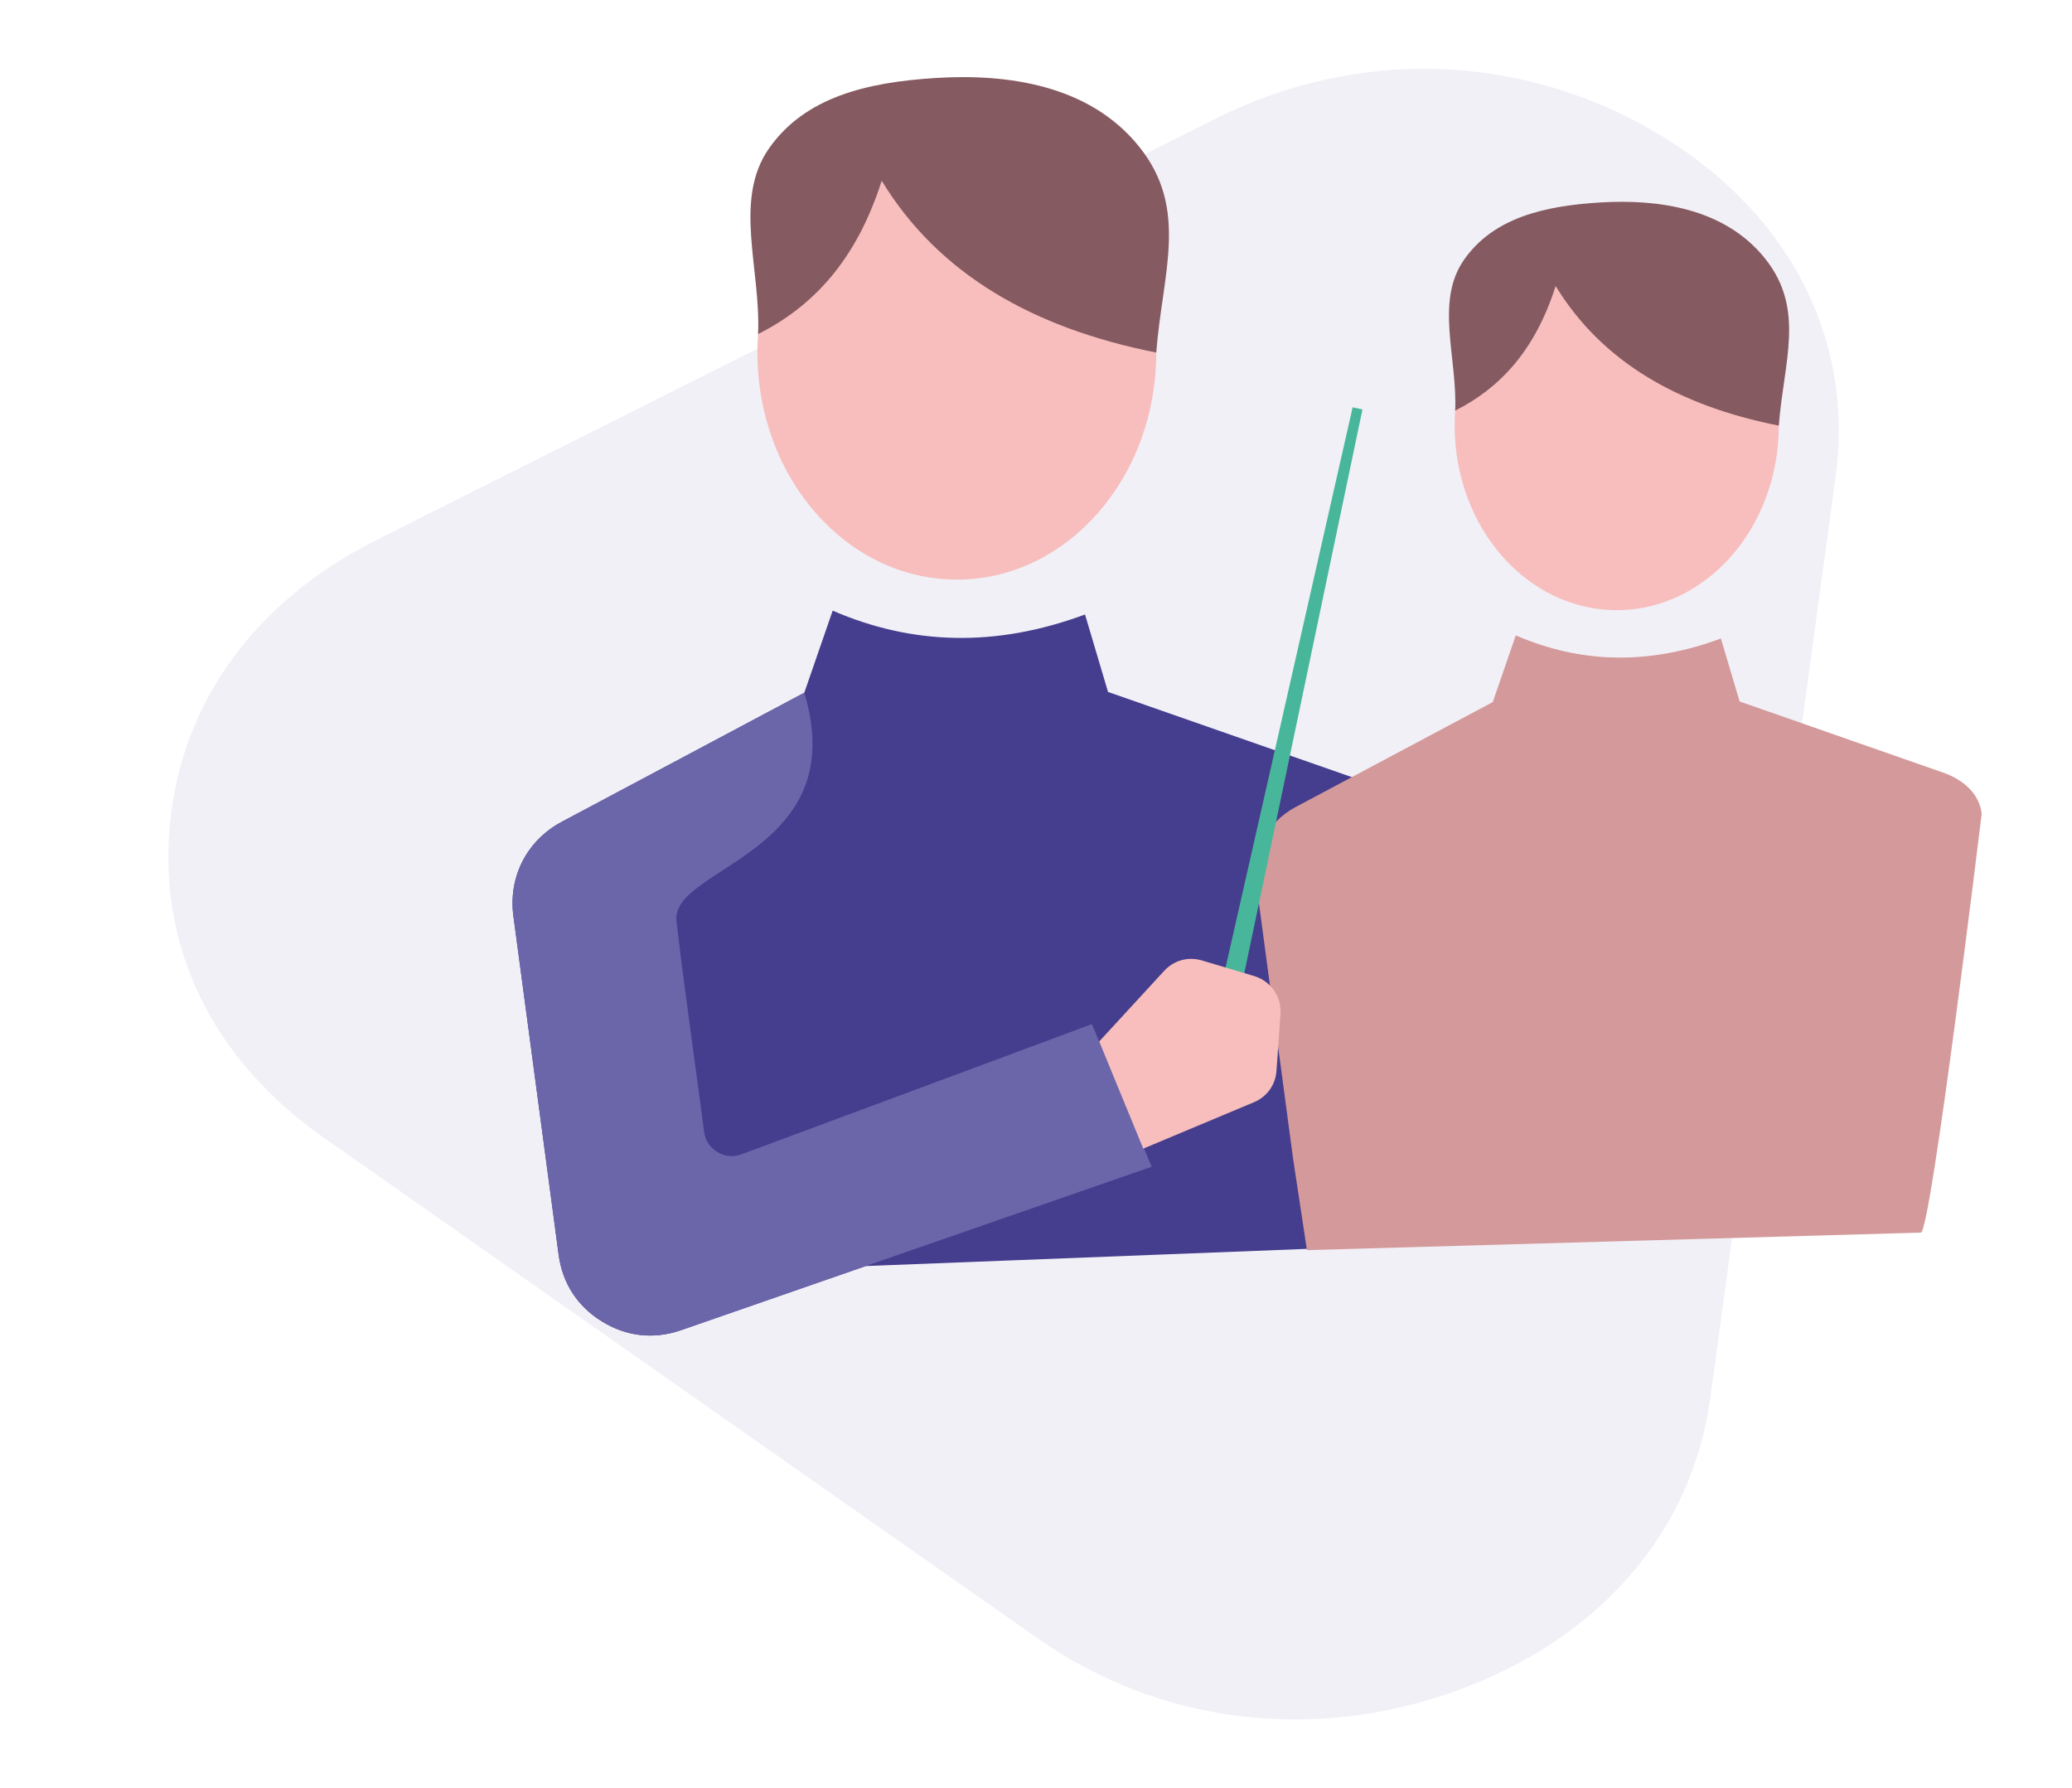
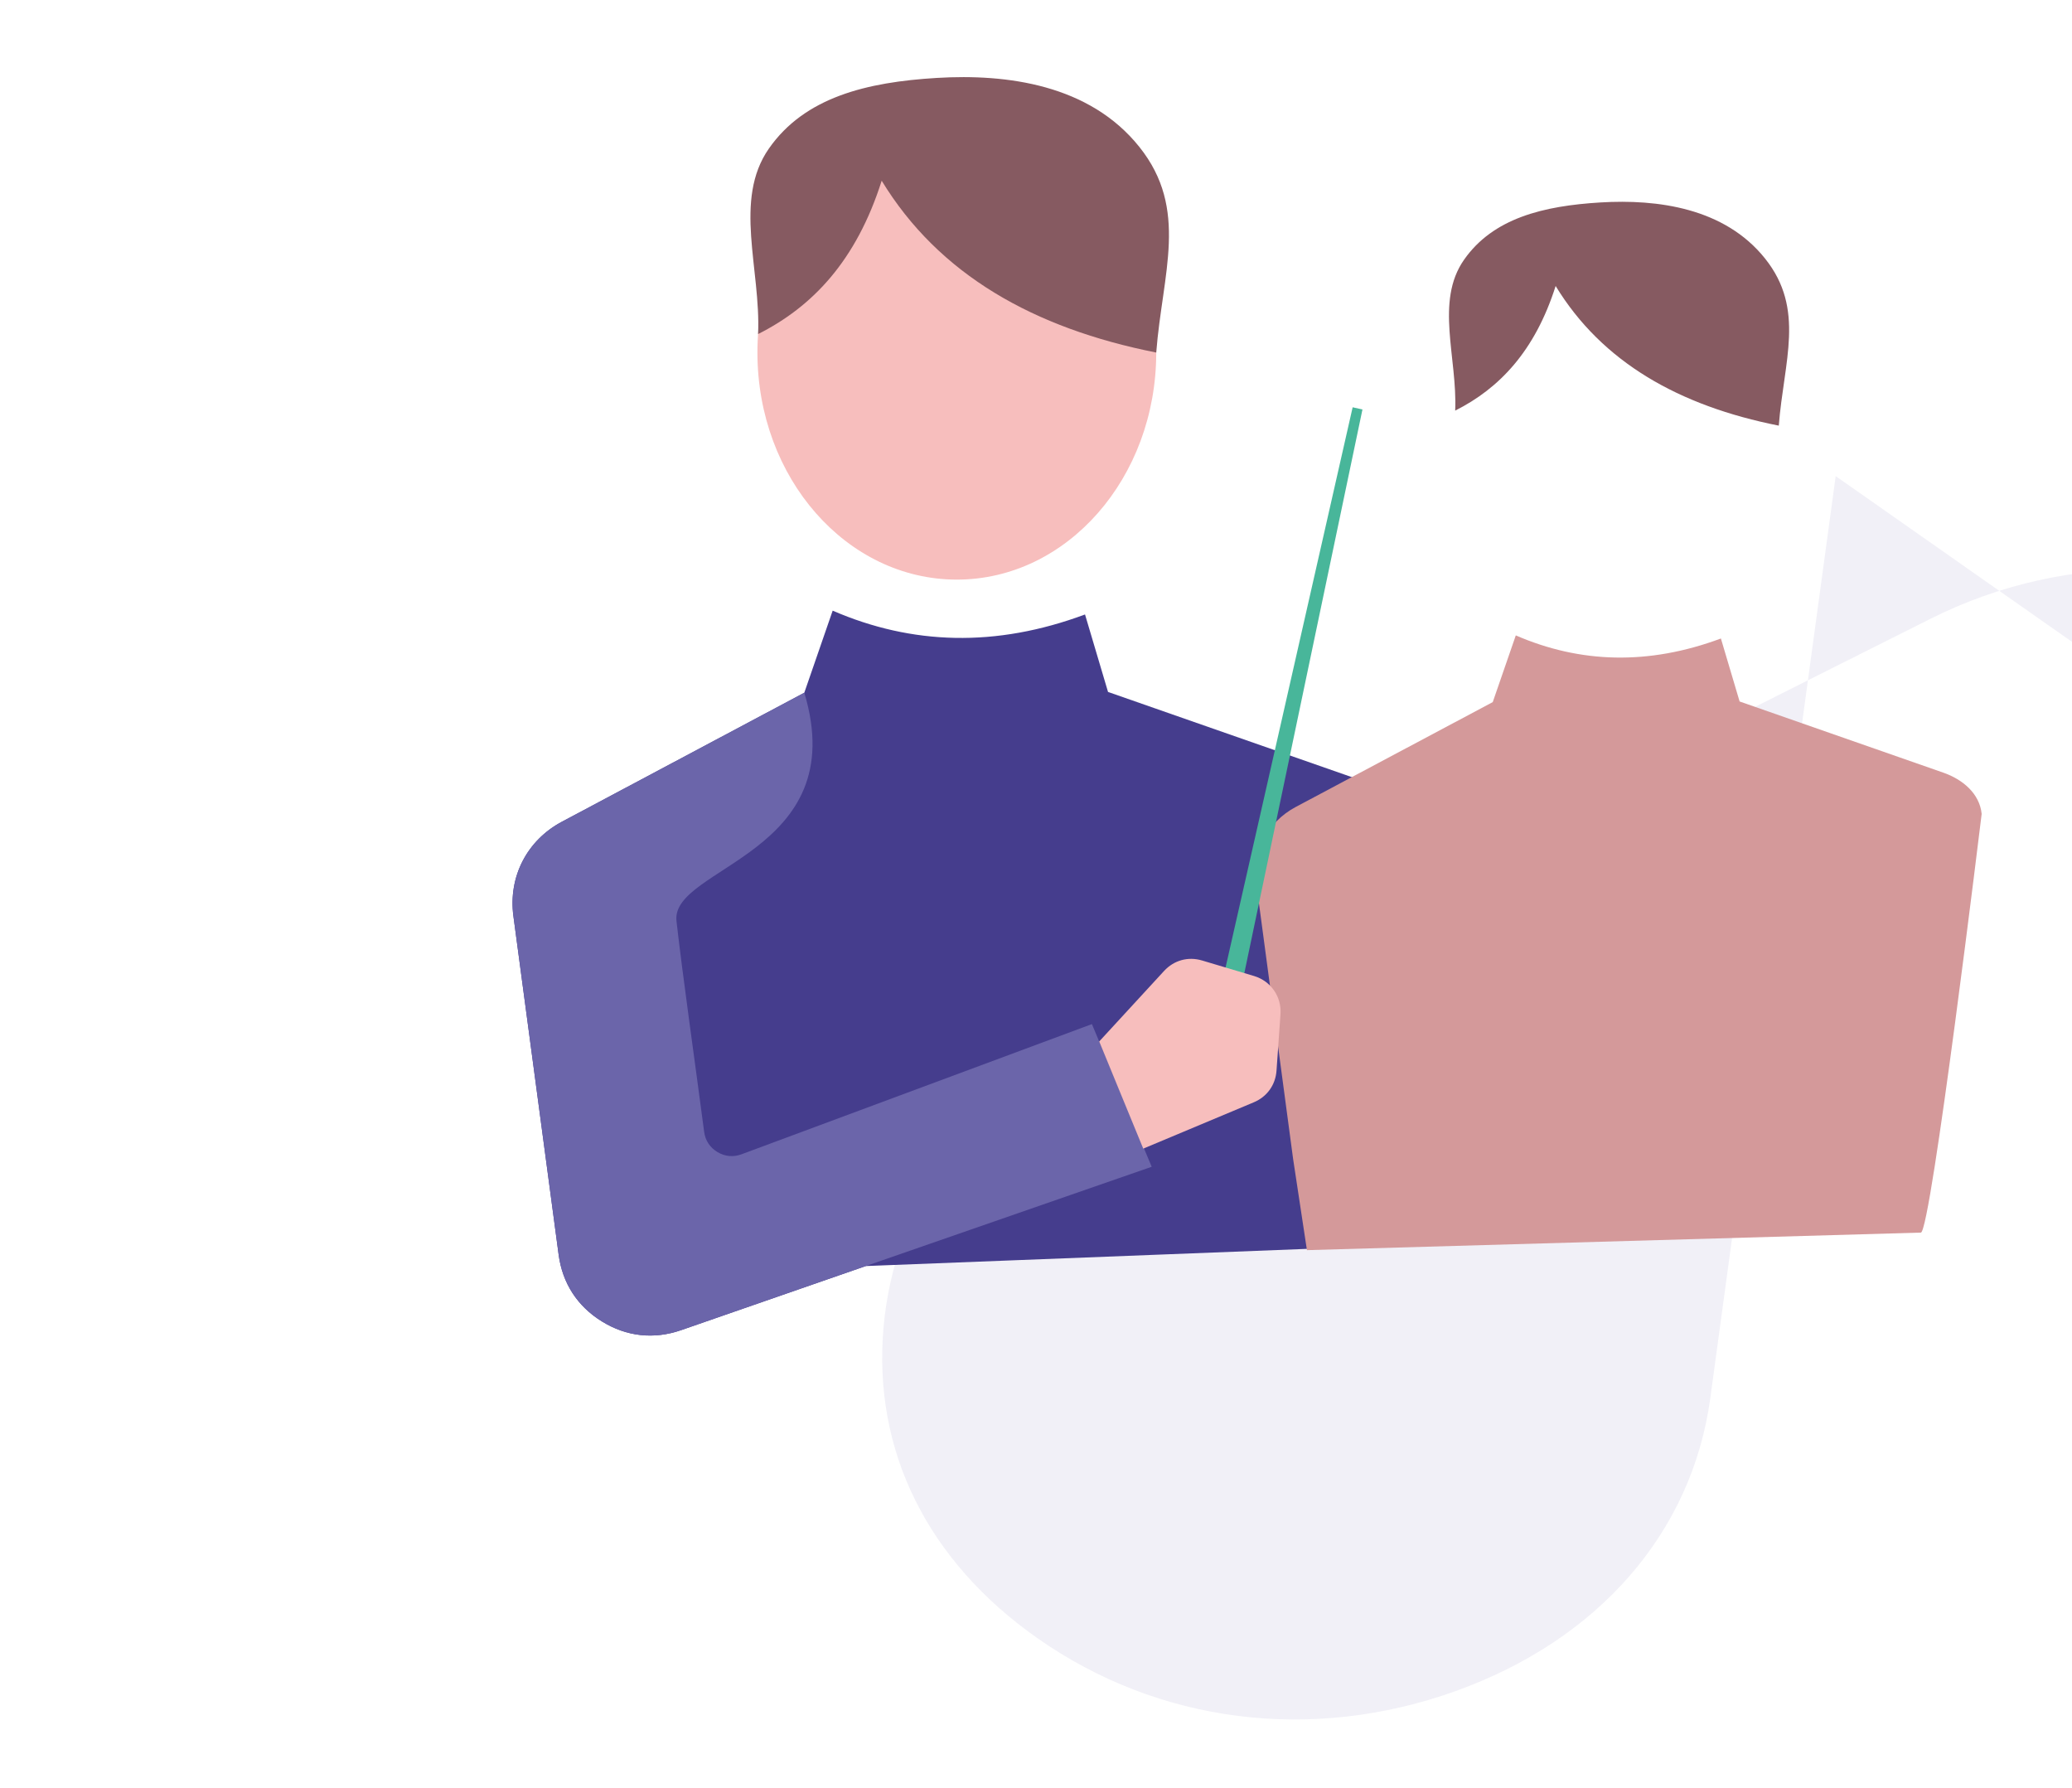
<svg xmlns="http://www.w3.org/2000/svg" xml:space="preserve" width="15.306mm" height="13.208mm" style="shape-rendering:geometricPrecision; text-rendering:geometricPrecision; image-rendering:optimizeQuality; fill-rule:evenodd; clip-rule:evenodd" viewBox="0 0 1530.6 1320.78">
  <defs>
    <style type="text/css">  .fil1 {fill:#F7BEBD} .fil5 {fill:#D4999A} .fil2 {fill:#865A61} .fil4 {fill:#6B65AA} .fil3 {fill:#453D8D} .fil6 {fill:#48B69A;fill-rule:nonzero} .fil0 {fill:#453D8D;fill-opacity:0.078}  </style>
  </defs>
  <g id="Слой_x0020_1">
    <g id="_2167225938080">
-       <path class="fil0" d="M1356.04 351.64l-92.62 680.94c-13.52,99.39 -82.58,178.71 -188.6,216.59 -106.01,37.88 -218.88,23.58 -308.22,-39.06l-527.29 -369.75c-81.58,-57.21 -122,-138.78 -113.91,-229.92 8.08,-91.13 62.41,-166.28 153.11,-211.82l619.92 -311.19c103.13,-51.77 222.8,-48.5 322.03,8.79 99.24,57.29 149.62,152.21 135.58,255.42z" />
+       <path class="fil0" d="M1356.04 351.64l-92.62 680.94c-13.52,99.39 -82.58,178.71 -188.6,216.59 -106.01,37.88 -218.88,23.58 -308.22,-39.06c-81.58,-57.21 -122,-138.78 -113.91,-229.92 8.08,-91.13 62.41,-166.28 153.11,-211.82l619.92 -311.19c103.13,-51.77 222.8,-48.5 322.03,8.79 99.24,57.29 149.62,152.21 135.58,255.42z" />
      <path class="fil1" d="M706.82 92.68c81.35,0 147.3,75.08 147.3,167.7 0,92.62 -65.95,167.7 -147.3,167.7 -81.35,0 -147.3,-75.08 -147.3,-167.7 0,-92.62 65.95,-167.7 147.3,-167.7z" />
      <path class="fil2" d="M560 246.73c2.1,-47.95 -18.48,-99.12 8.01,-137.05 26.5,-37.94 72.28,-49.03 124.08,-52.14 51.8,-3.11 112.77,4.91 149.58,50.99 36.81,46.08 16.99,93.3 12.45,151.85 -90.54,-17.94 -160.61,-57.62 -202.82,-126.91 -18.81,59.34 -51.35,93.17 -91.3,113.26z" />
      <path class="fil3" d="M1003.65 575.73c-61.71,-21.56 -123.42,-43.11 -185.14,-64.68 -5.66,-19.07 -11.34,-38.14 -17,-57.22 -65.99,24.55 -127.97,22.5 -186.41,-2.82 -6.99,20.2 -13.97,40.41 -20.96,60.62 -59.71,31.77 -119.43,63.55 -179.12,95.32 -25.79,13.73 -39.64,40.68 -35.77,69.64 11.13,83.37 22.28,166.76 33.42,250.13 2.83,21.12 13.89,38.14 32.03,49.31 18.15,11.18 38.33,13.37 58.46,6.4 7.67,-2.66 17.09,-5.94 25.08,-8.71l111.31 -38.64 326.29 -12.7c9.09,-0.36 72.69,-309.1 72.69,-309.16 -1.92,-18.55 -17.25,-31.33 -34.88,-37.49z" />
      <path class="fil4" d="M499.72 680.23c4.51,40.01 13.63,103.77 20.43,155.65 0.84,6.43 4.24,11.63 9.79,14.98 5.57,3.35 11.74,3.93 17.83,1.67 86.27,-32.05 172.56,-64.11 258.83,-96.15 14.72,35.13 29.45,70.25 44.17,105.38 -115.88,40.23 -231.75,80.45 -347.61,120.67 -20.13,6.98 -40.31,4.78 -58.46,-6.4 -18.14,-11.17 -29.2,-28.19 -32.03,-49.31 -11.14,-83.37 -22.29,-166.76 -33.42,-250.13 -3.87,-28.96 9.98,-55.92 35.77,-69.64 59.69,-31.77 119.41,-63.55 179.12,-95.32 35.88,119.17 -98.93,128.59 -94.42,168.6z" />
-       <path class="fil1" d="M1194.28 178.06c66.12,0 119.72,61.02 119.72,136.3 0,75.28 -53.6,136.3 -119.72,136.3 -66.11,0 -119.72,-61.02 -119.72,-136.3 0,-75.28 53.61,-136.3 119.72,-136.3z" />
      <path class="fil2" d="M1074.95 303.27c1.71,-38.98 -15.01,-80.56 6.52,-111.39 21.53,-30.83 58.74,-39.84 100.84,-42.37 42.1,-2.53 91.65,3.99 121.56,41.44 29.92,37.45 13.82,75.83 10.13,123.41 -73.59,-14.58 -130.54,-46.82 -164.84,-103.14 -15.29,48.23 -41.74,75.72 -74.21,92.05z" />
      <path class="fil5" d="M1435.53 570.66c-50.17,-17.53 -100.31,-35.04 -150.47,-52.57 -4.61,-15.5 -9.22,-31.01 -13.82,-46.51 -53.63,19.95 -104.01,18.29 -151.51,-2.29 -5.68,16.42 -11.35,32.84 -17.03,49.27 -48.52,25.82 -97.06,51.65 -145.57,77.47 -20.97,11.16 -32.22,33.07 -29.07,56.6l27.16 203.28 10.22 67.42 453.52 -12.96c7.4,-0.21 44.91,-309.21 44.91,-309.24 -1.54,-15.08 -14.02,-25.47 -28.34,-30.47z" />
      <polygon class="fil6" points="890.49,780 999.21,300.81 1006.46,302.41 905.65,783.35 " />
      <path class="fil1" d="M811.98 769.22l47.93 -52.09c7.29,-7.92 17.76,-10.8 28.08,-7.73l38.36 11.45c12.47,3.73 20.46,15.28 19.55,28.26l-2.93 41.62c-0.75,10.6 -6.98,19.3 -16.79,23.41l-81.65 34.21 -32.55 -79.13z" />
    </g>
  </g>
</svg>